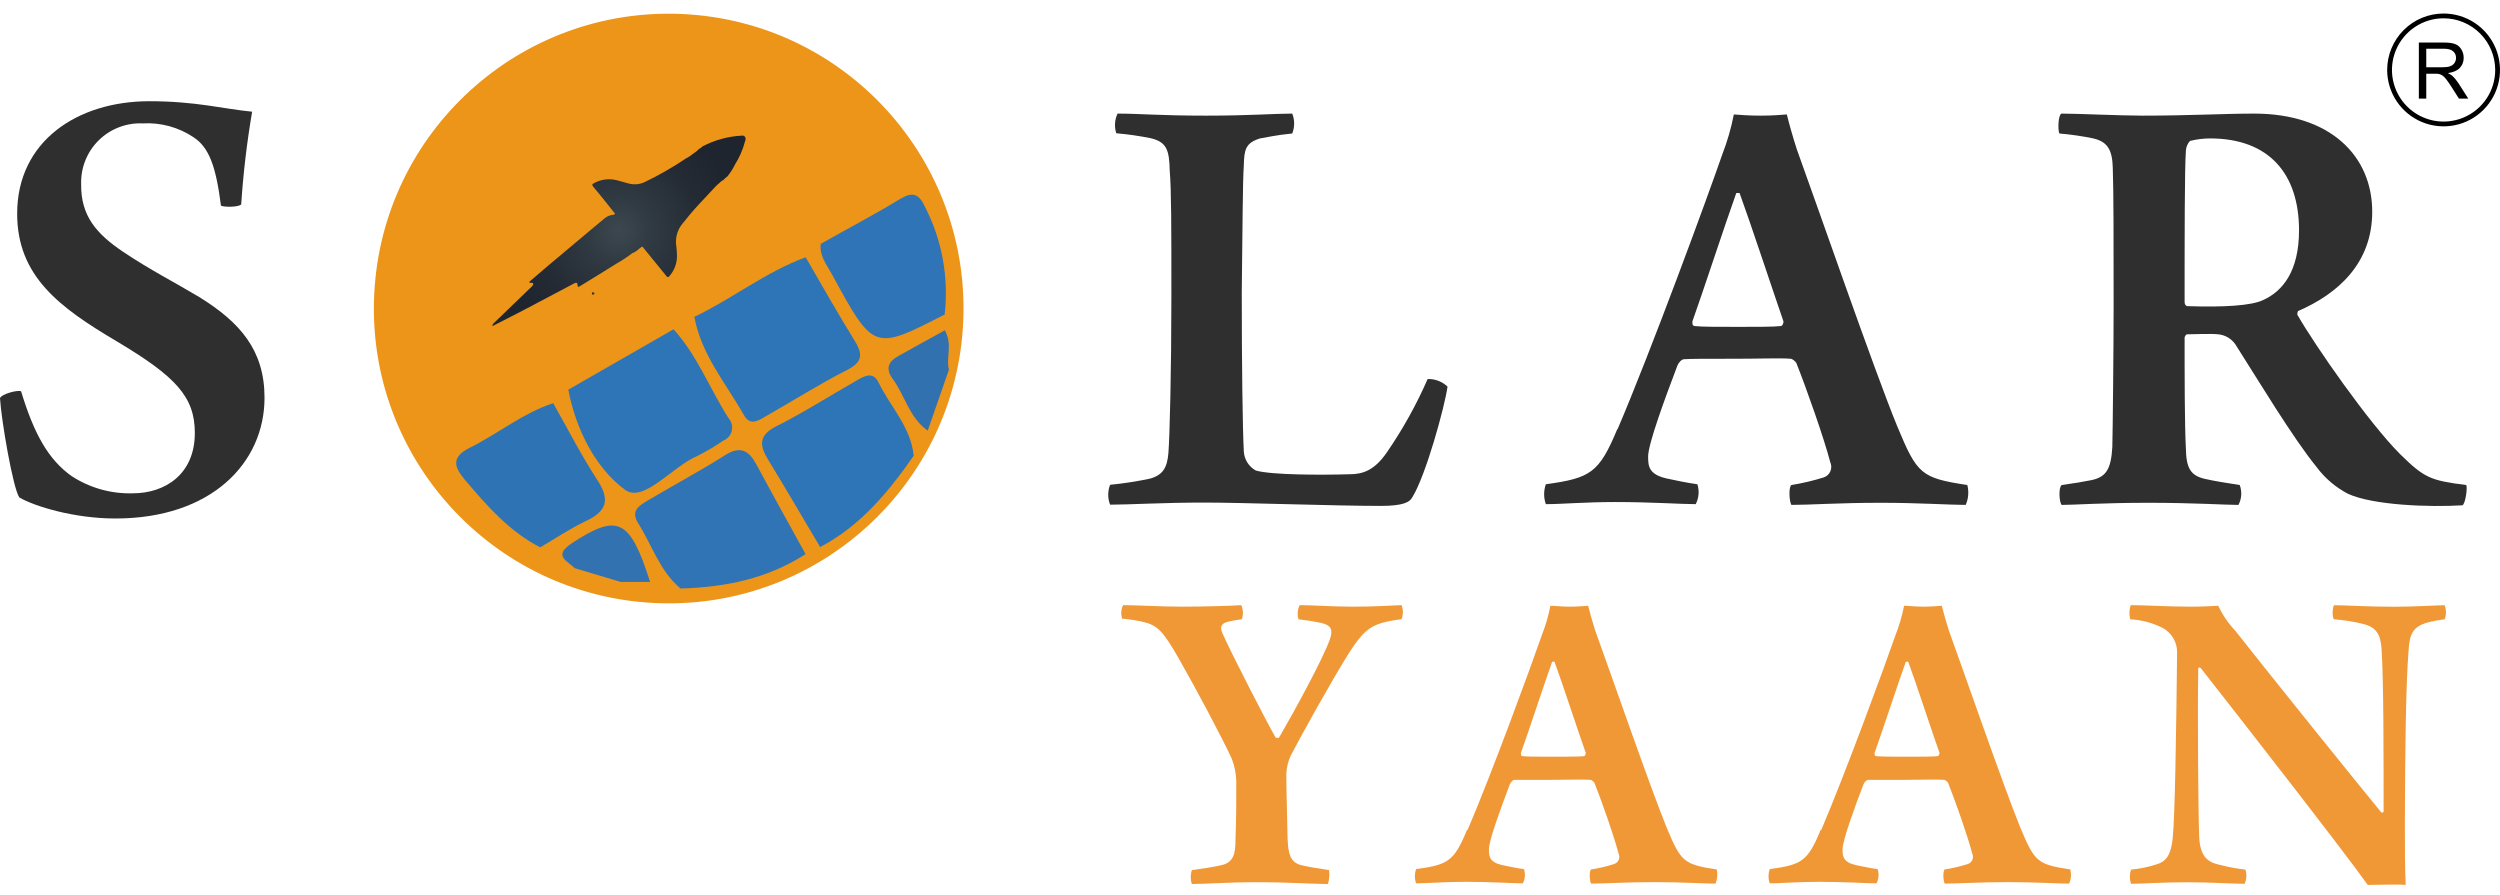
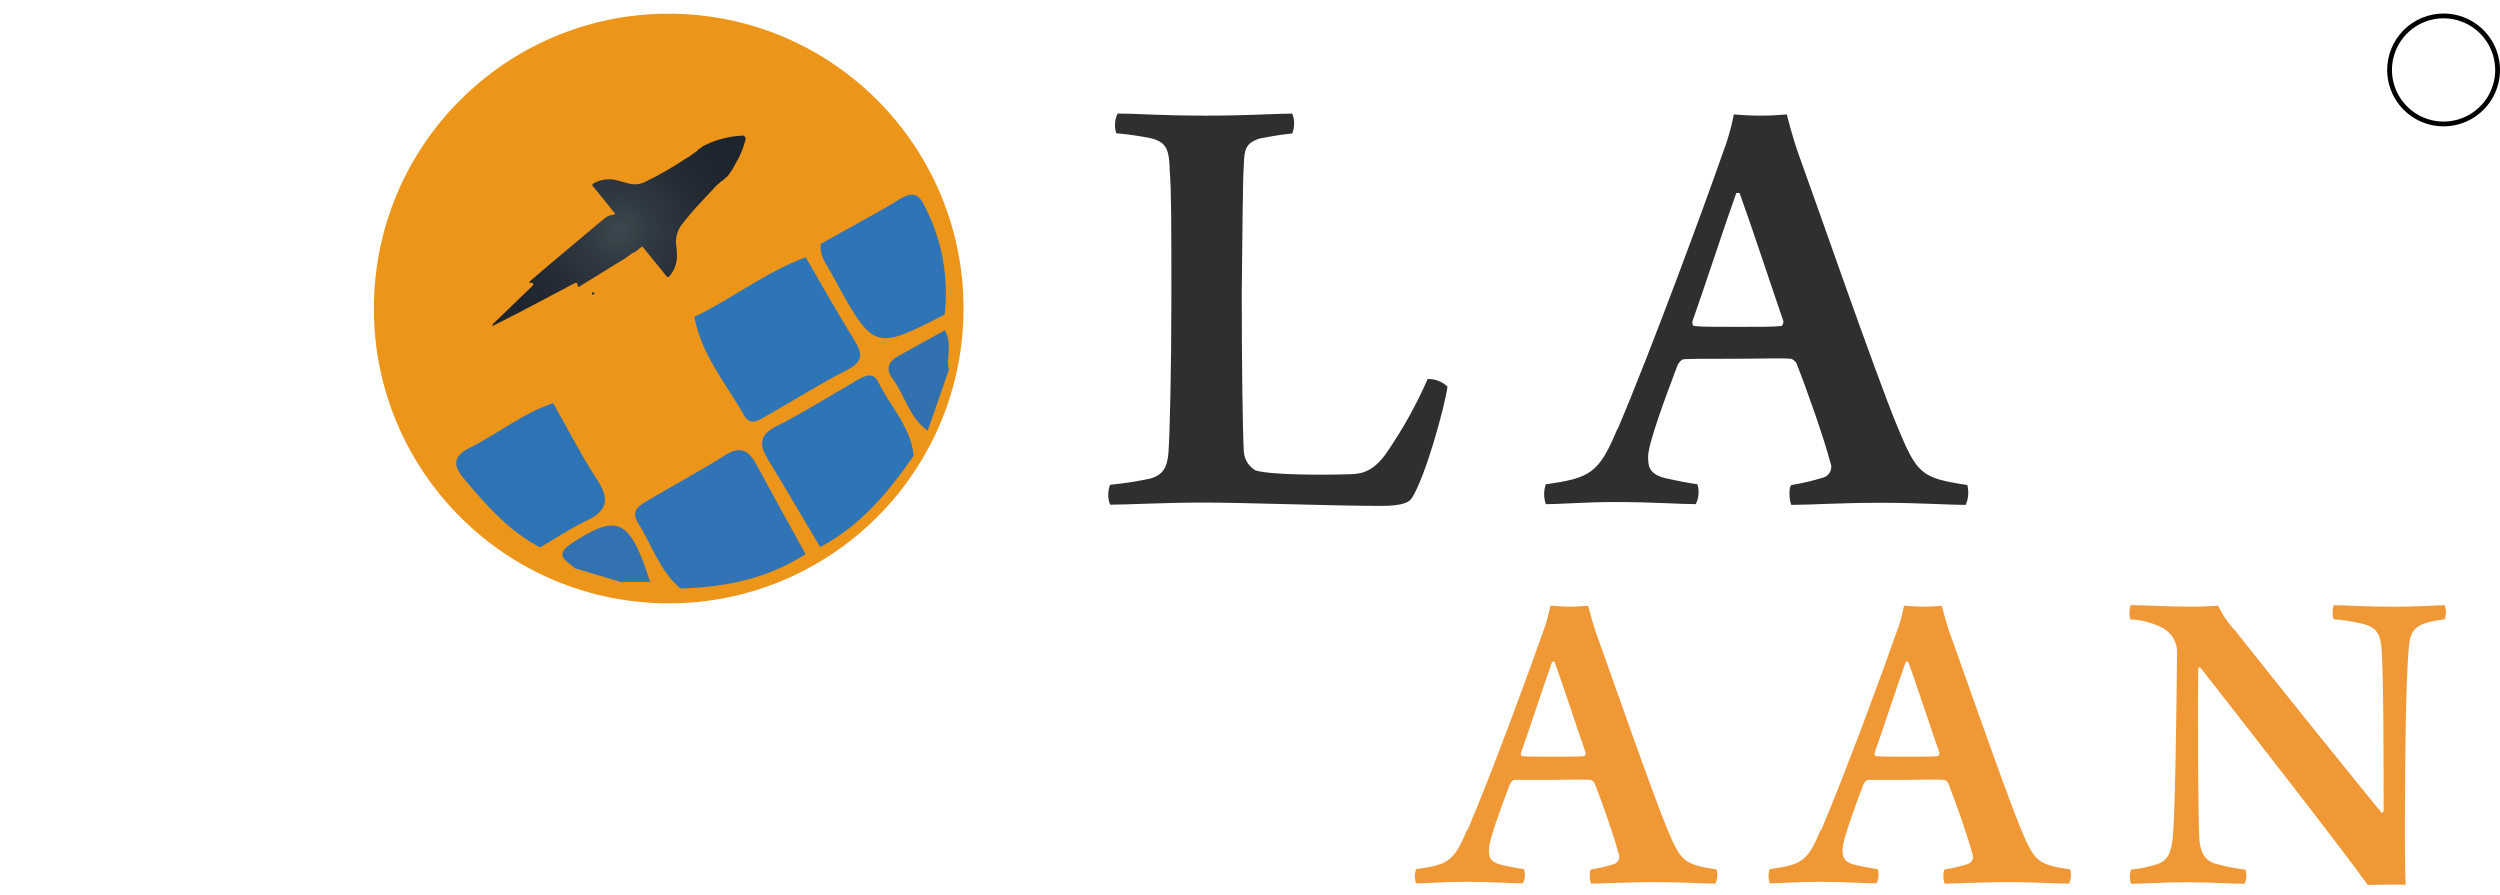
<svg xmlns="http://www.w3.org/2000/svg" xmlns:xlink="http://www.w3.org/1999/xlink" width="190" height="68" viewBox="0 0 190 68" fill="none">
  <path d="M73.202 24.515C73.791 12.155 64.249 1.657 51.888 1.067C39.528 0.478 29.03 10.02 28.44 22.381C27.851 34.742 37.393 45.239 49.754 45.829C62.114 46.418 72.612 36.876 73.202 24.515Z" fill="#ED9519" />
  <mask id="mask0_961_593" style="mask-type:luminance" maskUnits="userSpaceOnUse" x="32" y="6" width="36" height="36">
    <path d="M53.046 40.875C62.552 39.329 69.004 30.369 67.458 20.864C65.911 11.358 56.952 4.906 47.446 6.452C37.94 7.998 31.488 16.958 33.034 26.464C34.581 35.969 43.54 42.422 53.046 40.875Z" fill="white" />
  </mask>
  <g mask="url(#mask0_961_593)">
    <rect x="32.805" y="6.233" width="35.038" height="35.038" fill="url(#pattern0_961_593)" />
  </g>
  <mask id="mask1_961_593" style="mask-type:luminance" maskUnits="userSpaceOnUse" x="35" y="9" width="30" height="30">
    <path d="M35.713 23.665C35.713 26.539 36.565 29.348 38.162 31.738C39.758 34.127 42.027 35.989 44.682 37.089C47.337 38.189 50.259 38.476 53.077 37.916C55.896 37.355 58.485 35.971 60.517 33.939C62.549 31.907 63.932 29.318 64.493 26.5C65.054 23.681 64.766 20.76 63.666 18.105C62.567 15.45 60.704 13.181 58.315 11.584C55.925 9.988 53.116 9.136 50.243 9.136C46.389 9.136 42.693 10.666 39.969 13.391C37.244 16.116 35.713 19.812 35.713 23.665Z" fill="white" />
  </mask>
  <g mask="url(#mask1_961_593)">
    <rect x="35.713" y="9.136" width="29.221" height="29.221" fill="url(#pattern1_961_593)" />
  </g>
  <path fill-rule="evenodd" clip-rule="evenodd" d="M56.601 10.376L56.544 10.341C56.503 10.295 56.451 10.307 56.405 10.307C55.361 10.357 54.339 10.633 53.41 11.114L53.255 11.247C53.152 11.289 53.064 11.359 53.001 11.449L52.383 11.899L52.147 12.032C51.153 12.699 50.113 13.297 49.036 13.821C48.649 14.014 48.203 14.06 47.784 13.948L46.925 13.711C46.328 13.544 45.689 13.618 45.147 13.919C44.997 14 44.968 14.052 45.095 14.202C45.672 14.877 46.197 15.563 46.746 16.244C46.705 16.319 46.624 16.325 46.55 16.331C46.318 16.36 46.101 16.459 45.926 16.614L44.818 17.537L41.685 20.168L40.335 21.322C40.294 21.363 40.225 21.392 40.242 21.461C40.26 21.53 40.329 21.49 40.375 21.49C40.571 21.49 40.548 21.599 40.468 21.72C40.424 21.769 40.378 21.816 40.329 21.859L37.577 24.513C37.531 24.545 37.494 24.586 37.466 24.634C37.438 24.682 37.421 24.735 37.415 24.79C38.2 24.381 38.962 24 39.723 23.607C41.027 22.923 42.329 22.234 43.63 21.542C43.785 21.461 43.895 21.461 43.895 21.663C43.895 21.865 43.97 21.795 44.062 21.755C44.128 21.72 44.191 21.681 44.253 21.64C45.113 21.109 45.984 20.584 46.832 20.047C47.264 19.805 47.676 19.531 48.067 19.228C48.361 19.153 48.54 18.899 48.783 18.749H48.829L50.629 20.959C50.704 21.051 50.756 21.126 50.871 20.988C51.225 20.588 51.429 20.078 51.449 19.545C51.453 19.273 51.438 19.001 51.402 18.731C51.352 18.433 51.365 18.127 51.441 17.834C51.516 17.54 51.652 17.266 51.841 17.029C52.239 16.533 52.643 16.042 53.076 15.575L54.426 14.127L54.847 13.752C54.952 13.709 55.043 13.637 55.107 13.544L55.286 13.405C55.51 13.125 55.703 12.821 55.863 12.499C56.194 11.972 56.444 11.398 56.607 10.797C56.648 10.665 56.717 10.514 56.607 10.382L56.601 10.376Z" fill="url(#paint0_radial_961_593)" />
  <path fill-rule="evenodd" clip-rule="evenodd" d="M45.032 22.222C45.024 22.224 45.016 22.227 45.009 22.231C45.002 22.236 44.996 22.242 44.992 22.249C44.987 22.256 44.984 22.264 44.983 22.273C44.982 22.281 44.983 22.289 44.986 22.297C44.986 22.355 45.02 22.419 45.09 22.384C45.159 22.349 45.199 22.355 45.17 22.286C45.142 22.216 45.118 22.222 45.032 22.222Z" fill="url(#paint1_radial_961_593)" />
-   <path fill-rule="evenodd" clip-rule="evenodd" d="M5.43 36.175C6.816 37.083 8.448 37.542 10.104 37.491C12.504 37.491 14.807 36.077 14.807 32.909C14.807 30.157 13.37 28.622 8.857 25.933C4.535 23.371 1.304 21.005 1.304 16.238C1.304 10.734 5.88 7.693 11.35 7.693C14.905 7.693 16.924 8.27 19.163 8.489C18.764 10.819 18.487 13.169 18.332 15.529C18.171 15.754 16.988 15.754 16.792 15.627C16.411 12.649 15.897 11.213 14.714 10.434C13.573 9.669 12.214 9.299 10.842 9.378C10.226 9.351 9.612 9.452 9.037 9.674C8.461 9.896 7.938 10.234 7.499 10.667C7.061 11.1 6.716 11.619 6.487 12.192C6.258 12.764 6.15 13.378 6.168 13.994C6.134 16.394 7.323 17.773 9.371 19.147C11.419 20.52 13.272 21.455 15.141 22.574C18.246 24.496 20.104 26.614 20.104 30.226C20.104 35.182 16.065 39.406 8.771 39.406C5.638 39.406 2.626 38.483 1.471 37.808C0.993 37.139 0.098 31.951 0 30.255C0.133 29.931 1.379 29.614 1.604 29.741C2.585 32.972 3.67 34.917 5.43 36.175Z" fill="#2F2F2F" />
  <path fill-rule="evenodd" clip-rule="evenodd" d="M84.934 8.633C86.63 8.633 88.113 8.789 91.668 8.789C95.003 8.789 96.826 8.633 98.211 8.633C98.403 9.119 98.403 9.659 98.211 10.145C96.925 10.272 96.353 10.428 95.759 10.52C94.657 10.866 94.559 11.374 94.53 12.569C94.438 13.855 94.438 17.508 94.374 22.228C94.374 27.704 94.438 32.615 94.53 34.311C94.547 34.61 94.64 34.9 94.799 35.153C94.959 35.406 95.18 35.615 95.442 35.76C96.636 36.106 100.479 36.106 102.585 36.042C103.595 36.042 104.472 35.725 105.384 34.404C106.601 32.643 107.644 30.768 108.5 28.806C108.778 28.797 109.054 28.843 109.314 28.943C109.574 29.042 109.811 29.192 110.012 29.383C109.792 30.959 108.344 36.181 107.34 37.785C107.15 38.166 106.642 38.449 104.945 38.449C101.42 38.449 94.559 38.195 91.512 38.195C88.465 38.195 85.742 38.356 84.368 38.356C84.177 37.87 84.177 37.33 84.368 36.844C85.394 36.744 86.413 36.586 87.421 36.371C88.396 36.089 88.708 35.523 88.8 34.421C88.898 33.163 89.025 28.189 89.025 22.586C89.025 17.208 89.025 14.473 88.898 12.961C88.864 11.42 88.679 10.791 87.45 10.503C86.586 10.329 85.713 10.204 84.836 10.128C84.678 9.635 84.713 9.101 84.934 8.633Z" fill="#2F2F2F" />
  <path fill-rule="evenodd" clip-rule="evenodd" d="M122.926 32.643C125.505 26.602 129.758 15.021 130.889 11.749C131.273 10.76 131.568 9.738 131.772 8.697C132.21 8.731 132.926 8.789 133.814 8.789C134.703 8.789 135.355 8.731 135.799 8.697C135.984 9.452 136.272 10.462 136.555 11.339C137.877 14.957 142.499 28.304 144.201 32.424C145.707 36.042 145.995 36.325 149.515 36.862C149.646 37.365 149.604 37.898 149.394 38.373C148.165 38.373 145.834 38.212 142.943 38.212C139.792 38.212 137.53 38.373 136.145 38.373C135.984 38.12 135.92 37.017 136.145 36.862C136.976 36.728 137.795 36.535 138.598 36.285C138.711 36.248 138.815 36.187 138.903 36.107C138.99 36.027 139.06 35.929 139.108 35.82C139.155 35.711 139.179 35.593 139.178 35.474C139.176 35.356 139.15 35.238 139.1 35.13C138.627 33.307 137.305 29.562 136.521 27.583C136.457 27.485 136.238 27.265 136.082 27.265C135.355 27.202 133.658 27.265 131.927 27.265C129.377 27.265 128.592 27.265 127.992 27.3C127.807 27.3 127.582 27.548 127.49 27.767C126.544 30.255 125.257 33.746 125.257 34.692C125.257 35.448 125.32 36.048 126.642 36.359C127.398 36.521 128.119 36.677 129.002 36.804C129.161 37.305 129.115 37.848 128.875 38.316C127.721 38.316 125.54 38.154 122.741 38.154C120.473 38.154 118.702 38.316 117.484 38.316C117.311 37.827 117.311 37.293 117.484 36.804C120.883 36.331 121.523 35.956 122.926 32.586V32.643ZM131.956 14.675C131.044 17.225 129.475 22.038 128.621 24.432C128.621 24.651 128.621 24.744 128.783 24.779C129.285 24.842 130.571 24.842 132.118 24.842C133.531 24.842 134.853 24.842 135.355 24.779C135.453 24.779 135.545 24.588 135.545 24.432C134.761 22.165 133.058 17.006 132.21 14.675C132.126 14.66 132.04 14.66 131.956 14.675Z" fill="#2F2F2F" />
-   <path fill-rule="evenodd" clip-rule="evenodd" d="M156.688 8.633C157.842 8.633 161.183 8.789 162.822 8.789C166.44 8.789 169.019 8.633 171.316 8.633C177.138 8.633 180.289 11.876 180.289 16.094C180.289 19.995 177.703 22.32 174.651 23.642C174.622 23.677 174.559 23.925 174.622 23.959C175.944 26.267 180.035 32.142 182.395 34.502C184.253 36.325 184.703 36.516 187.427 36.862C187.553 37.018 187.369 38.31 187.144 38.403C184.663 38.558 180.317 38.403 178.431 37.52C177.503 37.034 176.696 36.346 176.07 35.506C174.247 33.273 171.57 28.806 169.902 26.192C169.754 25.971 169.559 25.786 169.331 25.65C169.102 25.514 168.846 25.431 168.581 25.408C168.044 25.344 166.63 25.408 166.221 25.408C166.128 25.408 166.03 25.598 166.03 25.656C166.03 28.46 166.03 32.269 166.128 34.121C166.157 35.604 166.503 36.135 167.542 36.389C168.39 36.579 169.019 36.671 170.219 36.862C170.311 37.106 170.349 37.368 170.332 37.628C170.316 37.889 170.244 38.143 170.121 38.374C169.117 38.374 166.786 38.212 163.295 38.212C159.804 38.212 157.628 38.374 156.688 38.374C156.497 38.183 156.434 37.047 156.688 36.862C157.6 36.735 158.384 36.608 158.996 36.481C160.098 36.233 160.444 35.604 160.537 33.965C160.571 32.644 160.635 26.129 160.635 23.267C160.635 18.454 160.635 14.49 160.571 12.759C160.537 11.374 160.162 10.774 159.094 10.52C158.241 10.344 157.377 10.219 156.509 10.145C156.388 9.862 156.417 8.731 156.671 8.633H156.688ZM166.44 10.711C166.256 10.911 166.146 11.167 166.128 11.438C166.03 12.788 166.03 18.01 166.03 22.95C166.03 23.14 166.128 23.267 166.249 23.267C168.956 23.359 171.131 23.238 172.02 22.794C173.468 22.136 174.726 20.624 174.726 17.508C174.726 13.226 172.464 10.52 167.963 10.52C167.45 10.522 166.938 10.586 166.44 10.711Z" fill="#2F2F2F" />
-   <path fill-rule="evenodd" clip-rule="evenodd" d="M85.355 45.99C86.359 45.99 88.153 46.106 89.832 46.106C91.512 46.106 93.82 46.037 94.333 45.99C94.487 46.329 94.504 46.714 94.379 47.064C93.978 47.109 93.581 47.184 93.191 47.289C92.723 47.445 92.723 47.785 92.972 48.276C93.733 49.955 96.33 54.998 96.959 56.071C97.039 56.083 97.121 56.083 97.201 56.071C98.321 54.144 100.565 50.047 101.079 48.57C101.281 47.918 101.258 47.537 100.381 47.335C99.844 47.225 99.446 47.156 98.684 47.064C98.58 46.708 98.611 46.325 98.771 45.99C99.734 45.99 101.281 46.106 102.758 46.106C104.46 46.106 105.378 46.037 106.52 45.99C106.653 46.336 106.653 46.718 106.52 47.064C106.021 47.114 105.527 47.204 105.043 47.335C104.01 47.647 103.52 48.097 102.556 49.574C101.189 51.749 98.88 55.921 98.101 57.416C97.894 57.859 97.778 58.34 97.761 58.83C97.761 60.307 97.83 61.894 97.853 63.642C97.899 64.877 98.032 65.569 98.973 65.771C99.55 65.904 100.161 65.996 101.01 66.129C101.057 66.483 101.027 66.843 100.923 67.185C99.867 67.185 97.697 67.046 95.73 67.046C93.11 67.046 91.789 67.185 90.577 67.185C90.467 66.841 90.467 66.472 90.577 66.129C91.517 65.996 92.308 65.881 92.839 65.748C93.756 65.546 93.895 64.854 93.895 63.867C93.958 62.188 93.958 60.889 93.958 59.412C93.946 58.82 93.833 58.235 93.624 57.681C92.908 56.112 90.912 52.373 89.584 50.041C88.309 47.802 87.905 47.531 86.878 47.26C86.353 47.145 85.821 47.064 85.285 47.018C85.229 46.85 85.206 46.673 85.217 46.497C85.229 46.321 85.276 46.149 85.355 45.99Z" fill="#F09836" />
  <path fill-rule="evenodd" clip-rule="evenodd" d="M111.535 63.082C113.376 58.783 116.394 50.538 117.202 48.212C117.477 47.508 117.687 46.779 117.83 46.037C118.142 46.037 118.661 46.106 119.285 46.106C119.908 46.106 120.387 46.06 120.698 46.037C120.831 46.573 121.033 47.289 121.235 47.918C122.176 50.491 125.47 59.989 126.676 62.921C127.755 65.494 127.957 65.696 130.468 66.077C130.557 66.437 130.525 66.817 130.375 67.156C129.504 67.156 127.842 67.041 125.759 67.041C123.52 67.041 121.904 67.156 120.923 67.156C120.808 66.977 120.762 66.192 120.923 66.077C121.51 65.988 122.089 65.853 122.654 65.673C122.735 65.65 122.809 65.609 122.871 65.554C122.934 65.499 122.984 65.431 123.018 65.355C123.052 65.278 123.07 65.196 123.068 65.112C123.067 65.029 123.048 64.946 123.012 64.871C122.678 63.573 121.737 60.907 121.177 59.493C121.131 59.424 120.975 59.268 120.866 59.268C120.352 59.222 119.135 59.268 117.906 59.268C116.094 59.268 115.534 59.268 115.107 59.268C114.974 59.268 114.818 59.447 114.749 59.603C114.08 61.374 113.157 63.861 113.157 64.554C113.157 65.09 113.203 65.517 114.143 65.742C114.68 65.852 115.199 65.967 115.822 66.054C115.881 66.23 115.903 66.417 115.888 66.602C115.874 66.788 115.822 66.968 115.736 67.133C114.905 67.133 113.358 67.018 111.368 67.018C109.752 67.018 108.483 67.133 107.623 67.133C107.501 66.784 107.501 66.403 107.623 66.054C110.046 65.719 110.508 65.477 111.5 63.053L111.535 63.082ZM117.963 50.295C117.317 52.107 116.197 55.535 115.592 57.219C115.592 57.375 115.592 57.445 115.701 57.468C116.059 57.508 116.976 57.508 118.079 57.508C119.083 57.508 120.023 57.508 120.387 57.468C120.45 57.468 120.519 57.329 120.519 57.219C119.942 55.61 118.748 51.934 118.142 50.295C118.083 50.283 118.022 50.283 117.963 50.295Z" fill="#F09836" />
  <path fill-rule="evenodd" clip-rule="evenodd" d="M138.413 63.082C140.248 58.783 143.272 50.538 144.079 48.212C144.355 47.508 144.565 46.779 144.708 46.037C145.02 46.037 145.534 46.106 146.163 46.106C146.792 46.106 147.259 46.06 147.576 46.037C147.709 46.573 147.911 47.289 148.113 47.918C149.053 50.491 152.348 59.989 153.554 62.921C154.633 65.494 154.835 65.696 157.34 66.077C157.434 66.436 157.403 66.817 157.253 67.156C156.376 67.156 154.72 67.041 152.637 67.041C150.398 67.041 148.782 67.156 147.801 67.156C147.686 66.977 147.64 66.192 147.801 66.077C148.388 65.988 148.967 65.853 149.532 65.673C149.613 65.65 149.687 65.609 149.749 65.554C149.812 65.499 149.862 65.431 149.896 65.355C149.93 65.278 149.947 65.196 149.946 65.112C149.945 65.029 149.926 64.946 149.89 64.871C149.556 63.573 148.615 60.907 148.055 59.493C148.009 59.424 147.853 59.268 147.744 59.268C147.224 59.222 146.013 59.268 144.783 59.268C142.972 59.268 142.412 59.268 141.985 59.268C141.852 59.268 141.691 59.447 141.627 59.603C140.952 61.374 140.034 63.861 140.034 64.554C140.034 65.09 140.081 65.517 141.021 65.742C141.558 65.852 142.071 65.967 142.7 66.054C142.759 66.23 142.781 66.417 142.766 66.602C142.752 66.788 142.7 66.968 142.614 67.133C141.783 67.133 140.236 67.018 138.246 67.018C136.63 67.018 135.36 67.133 134.501 67.133C134.379 66.784 134.379 66.403 134.501 66.054C136.924 65.719 137.386 65.477 138.378 63.053L138.413 63.082ZM144.841 50.295C144.195 52.107 143.07 55.535 142.47 57.219C142.47 57.375 142.47 57.445 142.579 57.468C142.937 57.508 143.854 57.508 144.957 57.508C145.961 57.508 146.901 57.508 147.265 57.468C147.334 57.468 147.403 57.329 147.403 57.219C146.826 55.61 145.632 51.934 145.026 50.295C144.965 50.283 144.902 50.283 144.841 50.295Z" fill="#F09836" />
  <path fill-rule="evenodd" clip-rule="evenodd" d="M161.933 45.99C162.96 45.99 164.662 46.106 166.549 46.106C167.403 46.106 168.205 46.06 168.586 46.037C168.909 46.728 169.342 47.364 169.867 47.918C172.954 51.836 179.1 59.459 180.998 61.767C181.091 61.767 181.091 61.72 181.154 61.697C181.154 57.173 181.154 51.686 180.998 49.291C180.912 48.235 180.64 47.675 179.567 47.41C178.853 47.236 178.125 47.122 177.392 47.069C177.213 46.937 177.282 46.066 177.392 45.996C178.286 45.996 179.833 46.112 182.008 46.112C183.531 46.112 185.28 45.996 185.793 45.996C185.926 46.342 185.926 46.724 185.793 47.069C185.316 47.123 184.843 47.214 184.38 47.341C183.416 47.652 183.127 48.172 183.058 49.355C182.833 52.182 182.793 57.018 182.77 62.528C182.77 64.075 182.77 66.071 182.833 67.254C182.389 67.191 180.525 67.254 179.948 67.254C178.027 64.542 169.4 53.504 167.253 50.768C167.138 50.682 167.069 50.768 167.069 50.768C167.005 54.421 167.069 61.899 167.138 63.602C167.207 65.015 167.715 65.506 168.615 65.708C169.284 65.885 169.964 66.013 170.652 66.089C170.766 66.444 170.743 66.828 170.589 67.168C169.602 67.168 168.032 67.052 166.267 67.052C164.293 67.052 162.879 67.168 161.962 67.168C161.841 66.818 161.841 66.438 161.962 66.089C162.601 66.031 163.232 65.903 163.843 65.708C164.651 65.488 164.997 64.946 165.124 63.717C165.303 61.922 165.389 55.829 165.459 49.649C165.475 49.257 165.381 48.869 165.187 48.528C164.993 48.187 164.708 47.907 164.362 47.722C163.596 47.333 162.756 47.111 161.898 47.069C161.805 46.714 161.817 46.339 161.933 45.99Z" fill="#F09836" />
  <path fill-rule="evenodd" clip-rule="evenodd" d="M70.508 32.73C69.1 31.749 68.777 30.047 67.813 28.749C67.288 28.016 67.53 27.468 68.252 27.07C69.434 26.406 70.612 25.76 71.806 25.102C72.424 26.215 71.875 27.185 72.118 28.097L70.508 32.73Z" fill="#3171B0" />
  <path fill-rule="evenodd" clip-rule="evenodd" d="M61.229 19.551C62.446 21.64 63.629 23.757 64.905 25.812C65.551 26.845 65.649 27.474 64.374 28.12C62.291 29.176 60.334 30.428 58.292 31.582C57.715 31.917 57.04 32.424 56.561 31.582C55.181 29.147 53.3 26.966 52.77 24.081C55.655 22.701 58.194 20.67 61.229 19.551Z" fill="#2D75B6" />
-   <path fill-rule="evenodd" clip-rule="evenodd" d="M51.189 25.027C53.006 27.023 53.947 29.568 55.384 31.801C55.494 31.929 55.573 32.081 55.613 32.245C55.653 32.409 55.653 32.581 55.613 32.745C55.574 32.909 55.496 33.061 55.386 33.189C55.275 33.317 55.136 33.417 54.98 33.48C54.358 33.908 53.708 34.294 53.035 34.635C51.079 35.454 48.915 38.27 47.496 37.22C45.263 35.569 43.768 32.65 43.191 29.614L51.189 25.027Z" fill="#2D75B6" />
  <path fill-rule="evenodd" clip-rule="evenodd" d="M62.331 41.576C61.016 39.36 59.717 37.127 58.373 34.929C57.681 33.803 57.681 33.053 59.036 32.378C61.114 31.334 63.076 30.07 65.107 28.916C65.73 28.547 66.359 28.224 66.775 29.078C67.675 30.93 69.233 32.465 69.44 34.64C67.507 37.416 65.384 39.972 62.331 41.576Z" fill="#2D75B6" />
  <path fill-rule="evenodd" clip-rule="evenodd" d="M51.72 44.727C50.133 43.394 49.544 41.409 48.483 39.735C47.905 38.783 48.615 38.402 49.285 38.004C51.235 36.85 53.214 35.788 55.118 34.588C56.272 33.849 56.925 34.253 57.496 35.315C58.719 37.589 59.977 39.845 61.223 42.113C58.321 43.988 55.095 44.634 51.72 44.727Z" fill="#3074B6" />
  <path fill-rule="evenodd" clip-rule="evenodd" d="M71.795 23.902C66.405 26.671 66.4 26.677 63.226 20.843C62.828 20.116 62.262 19.441 62.377 18.535C64.403 17.381 66.457 16.314 68.442 15.102C69.423 14.525 69.856 14.784 70.294 15.708C71.594 18.23 72.116 21.082 71.795 23.902Z" fill="#2E74B6" />
  <path fill-rule="evenodd" clip-rule="evenodd" d="M42.043 30.641C43.157 32.603 44.184 34.623 45.419 36.516C46.405 38.027 46.071 38.876 44.518 39.603C43.312 40.18 42.21 40.924 41.056 41.599C38.708 40.393 37.017 38.454 35.349 36.487C34.524 35.511 34.241 34.756 35.724 34.017C37.854 32.961 39.729 31.397 42.043 30.641Z" fill="#2E74B5" />
  <path fill-rule="evenodd" clip-rule="evenodd" d="M43.676 43.18C43.099 42.603 42.002 42.245 43.474 41.276C46.936 39.008 47.877 39.406 49.406 44.225H47.167L43.676 43.18Z" fill="#3272B1" />
  <path fill-rule="evenodd" clip-rule="evenodd" d="M185.713 1.028C186.561 1.028 187.39 1.279 188.095 1.75C188.8 2.221 189.349 2.891 189.674 3.674C189.998 4.458 190.083 5.32 189.918 6.152C189.752 6.983 189.344 7.747 188.744 8.347C188.145 8.946 187.381 9.355 186.549 9.52C185.717 9.686 184.855 9.601 184.072 9.276C183.289 8.952 182.619 8.402 182.148 7.697C181.677 6.992 181.425 6.163 181.425 5.315C181.425 4.178 181.877 3.088 182.681 2.284C183.485 1.48 184.576 1.028 185.713 1.028ZM185.713 1.391C184.937 1.391 184.178 1.621 183.533 2.053C182.887 2.484 182.384 3.097 182.088 3.814C181.791 4.531 181.713 5.32 181.864 6.081C182.016 6.842 182.389 7.541 182.938 8.09C183.487 8.639 184.186 9.012 184.947 9.164C185.708 9.315 186.497 9.237 187.214 8.94C187.931 8.643 188.544 8.14 188.975 7.495C189.406 6.85 189.636 6.091 189.636 5.315C189.635 4.275 189.221 3.278 188.486 2.542C187.75 1.807 186.753 1.393 185.713 1.391Z" fill="black" />
-   <path d="M183.832 7.495V3.233H185.722C186.102 3.233 186.391 3.271 186.589 3.349C186.787 3.425 186.945 3.559 187.063 3.753C187.181 3.947 187.24 4.161 187.24 4.396C187.24 4.698 187.142 4.953 186.947 5.16C186.751 5.368 186.448 5.5 186.039 5.556C186.189 5.628 186.302 5.698 186.38 5.768C186.544 5.919 186.7 6.108 186.848 6.335L187.589 7.495H186.88L186.316 6.609C186.151 6.353 186.015 6.157 185.909 6.021C185.802 5.885 185.706 5.79 185.621 5.736C185.537 5.682 185.452 5.644 185.365 5.623C185.301 5.609 185.196 5.602 185.051 5.602H184.396V7.495H183.832ZM184.396 5.114H185.609C185.867 5.114 186.068 5.088 186.214 5.035C186.359 4.981 186.47 4.896 186.545 4.78C186.621 4.661 186.659 4.533 186.659 4.396C186.659 4.194 186.585 4.028 186.438 3.899C186.292 3.769 186.062 3.704 185.746 3.704H184.396V5.114Z" fill="black" />
  <defs>
    <pattern id="pattern0_961_593" patternContentUnits="objectBoundingBox" width="1" height="1">
      <use xlink:href="#image0_961_593" transform="scale(0.004)" />
    </pattern>
    <pattern id="pattern1_961_593" patternContentUnits="objectBoundingBox" width="1" height="1">
      <use xlink:href="#image1_961_593" transform="scale(0.005)" />
    </pattern>
    <radialGradient id="paint0_radial_961_593" cx="0" cy="0" r="1" gradientUnits="userSpaceOnUse" gradientTransform="translate(47.051 17.537) scale(9.071 9.071)">
      <stop stop-color="#3C484F" />
      <stop offset="0.25" stop-color="#313B43" />
      <stop offset="0.67" stop-color="#242B34" />
      <stop offset="1" stop-color="#1F252F" />
    </radialGradient>
    <radialGradient id="paint1_radial_961_593" cx="0" cy="0" r="1" gradientUnits="userSpaceOnUse" gradientTransform="translate(45.078 22.315) scale(0.092)">
      <stop stop-color="#3C484F" />
      <stop offset="0.25" stop-color="#313B43" />
      <stop offset="0.67" stop-color="#242B34" />
      <stop offset="1" stop-color="#1F252F" />
    </radialGradient>
    <image id="image0_961_593" width="253" height="253" />
    <image id="image1_961_593" width="212" height="212" />
  </defs>
</svg>